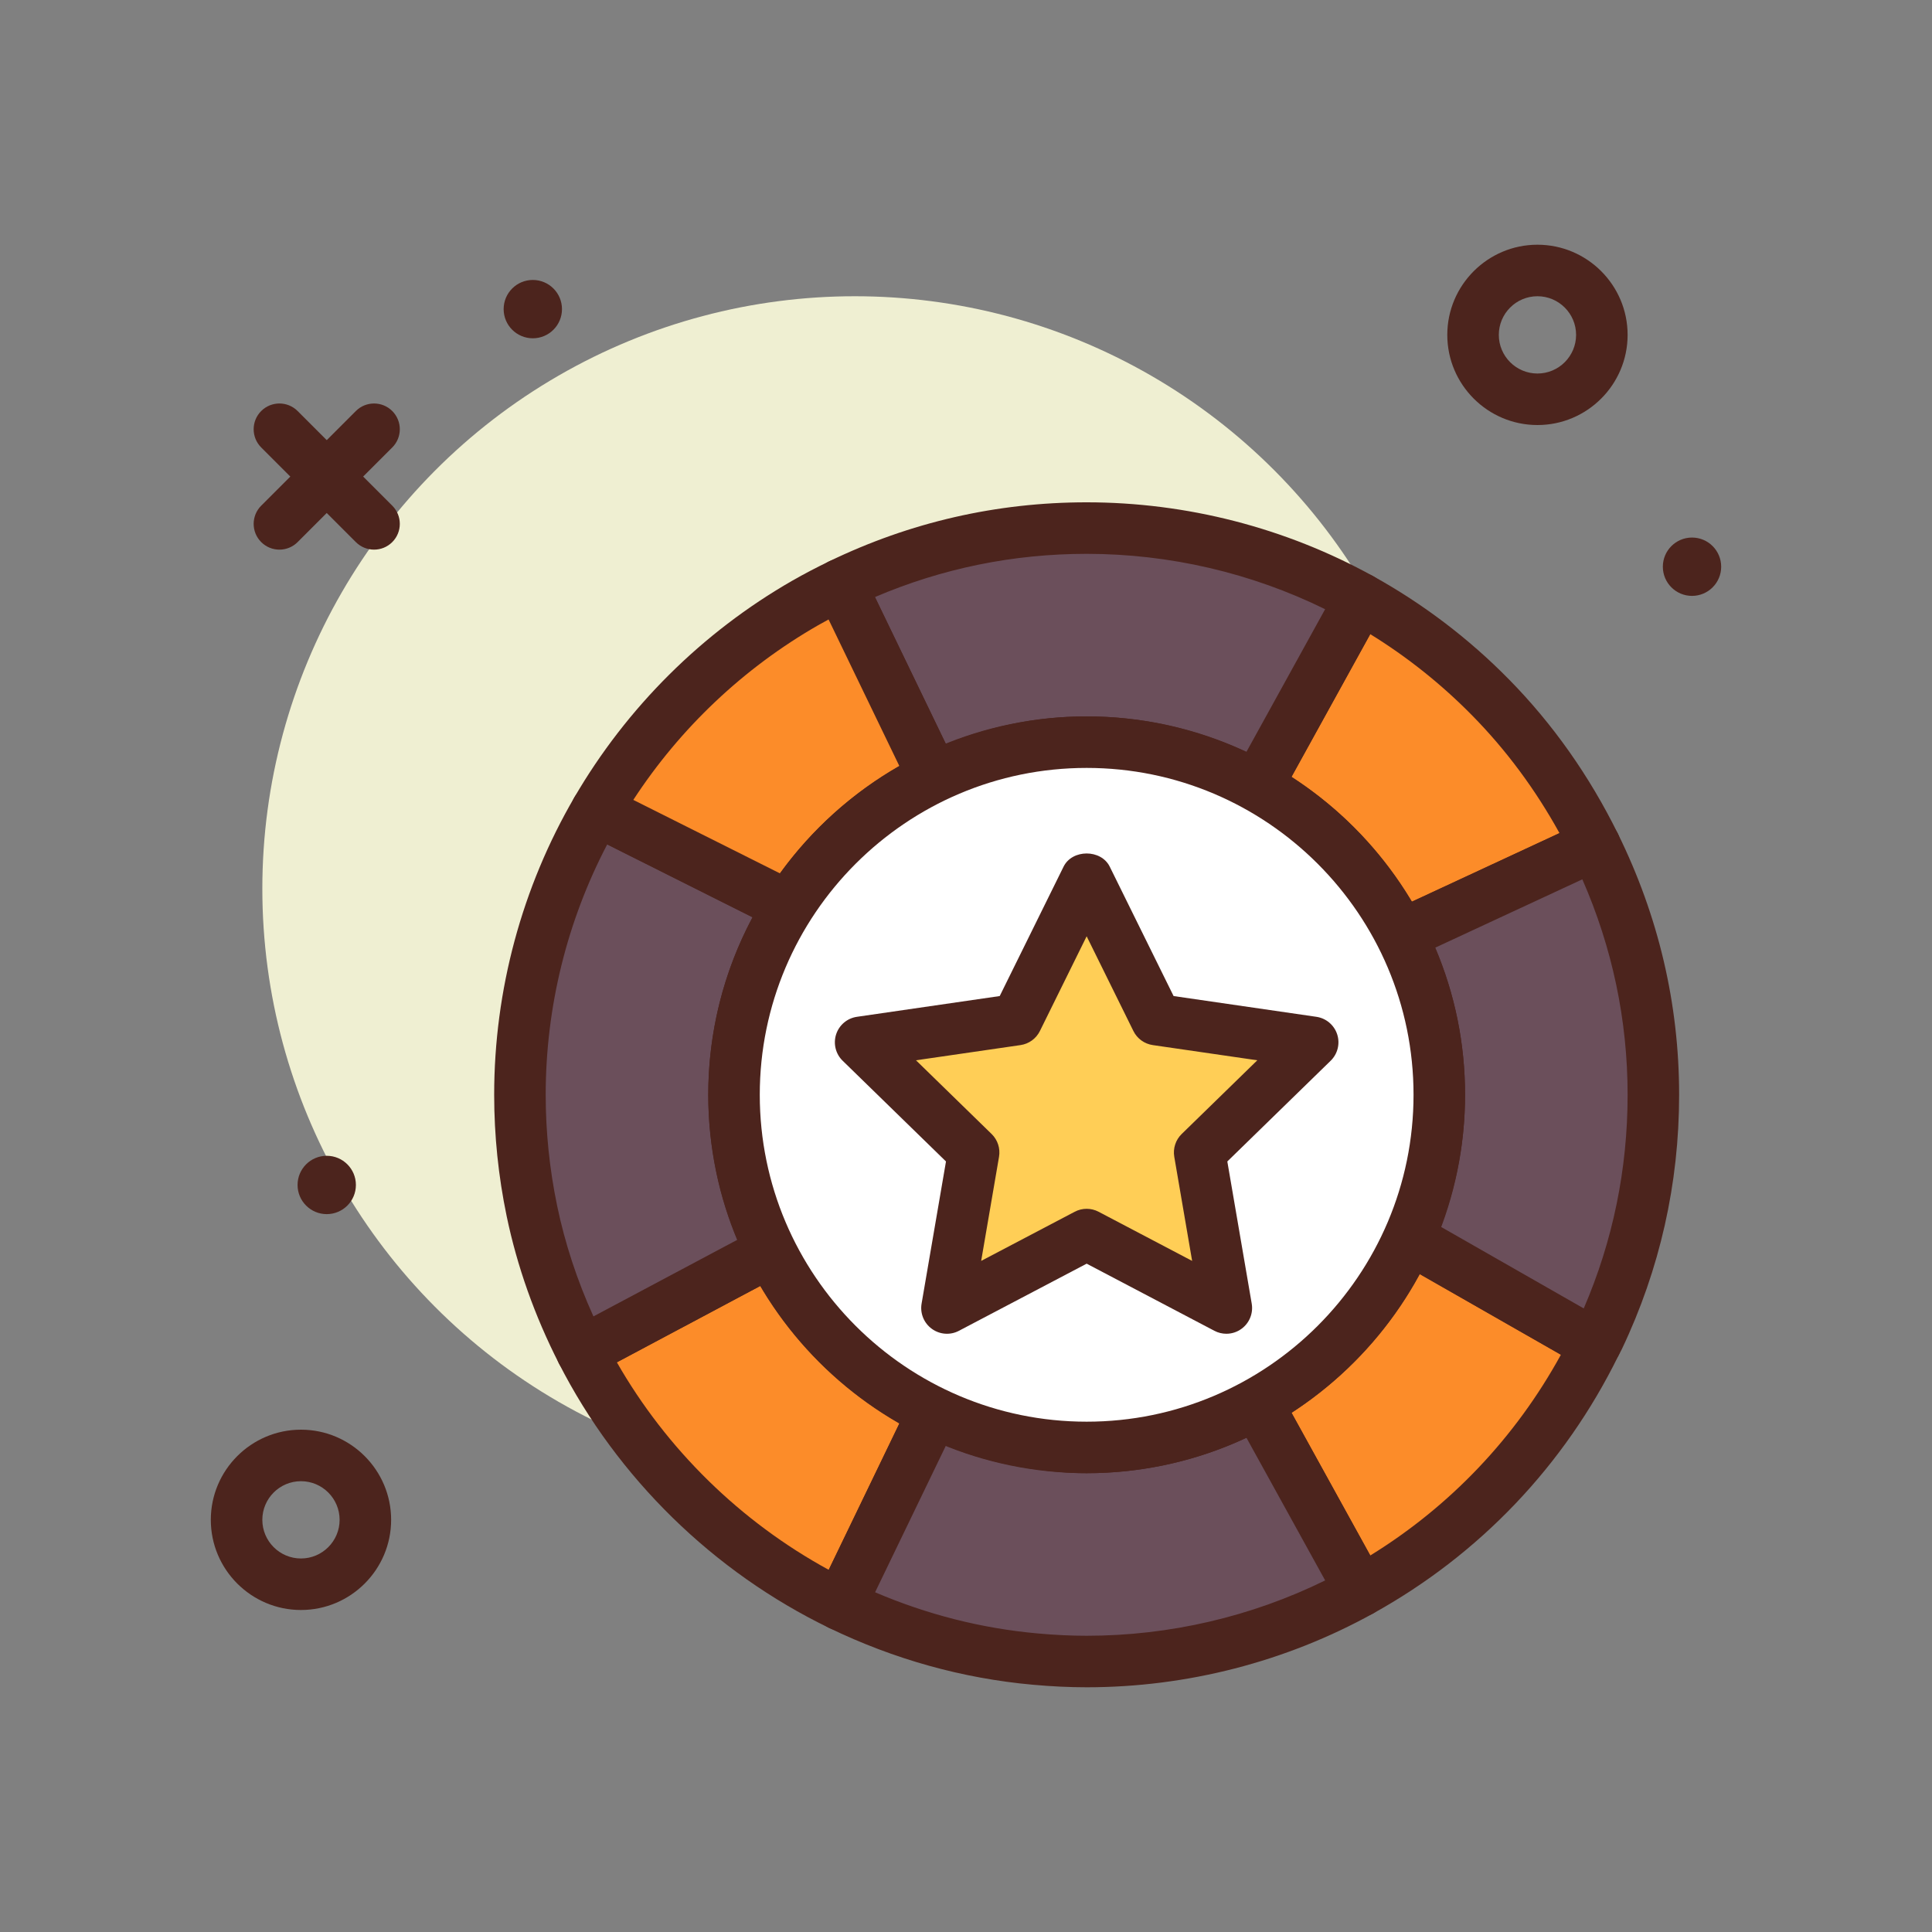
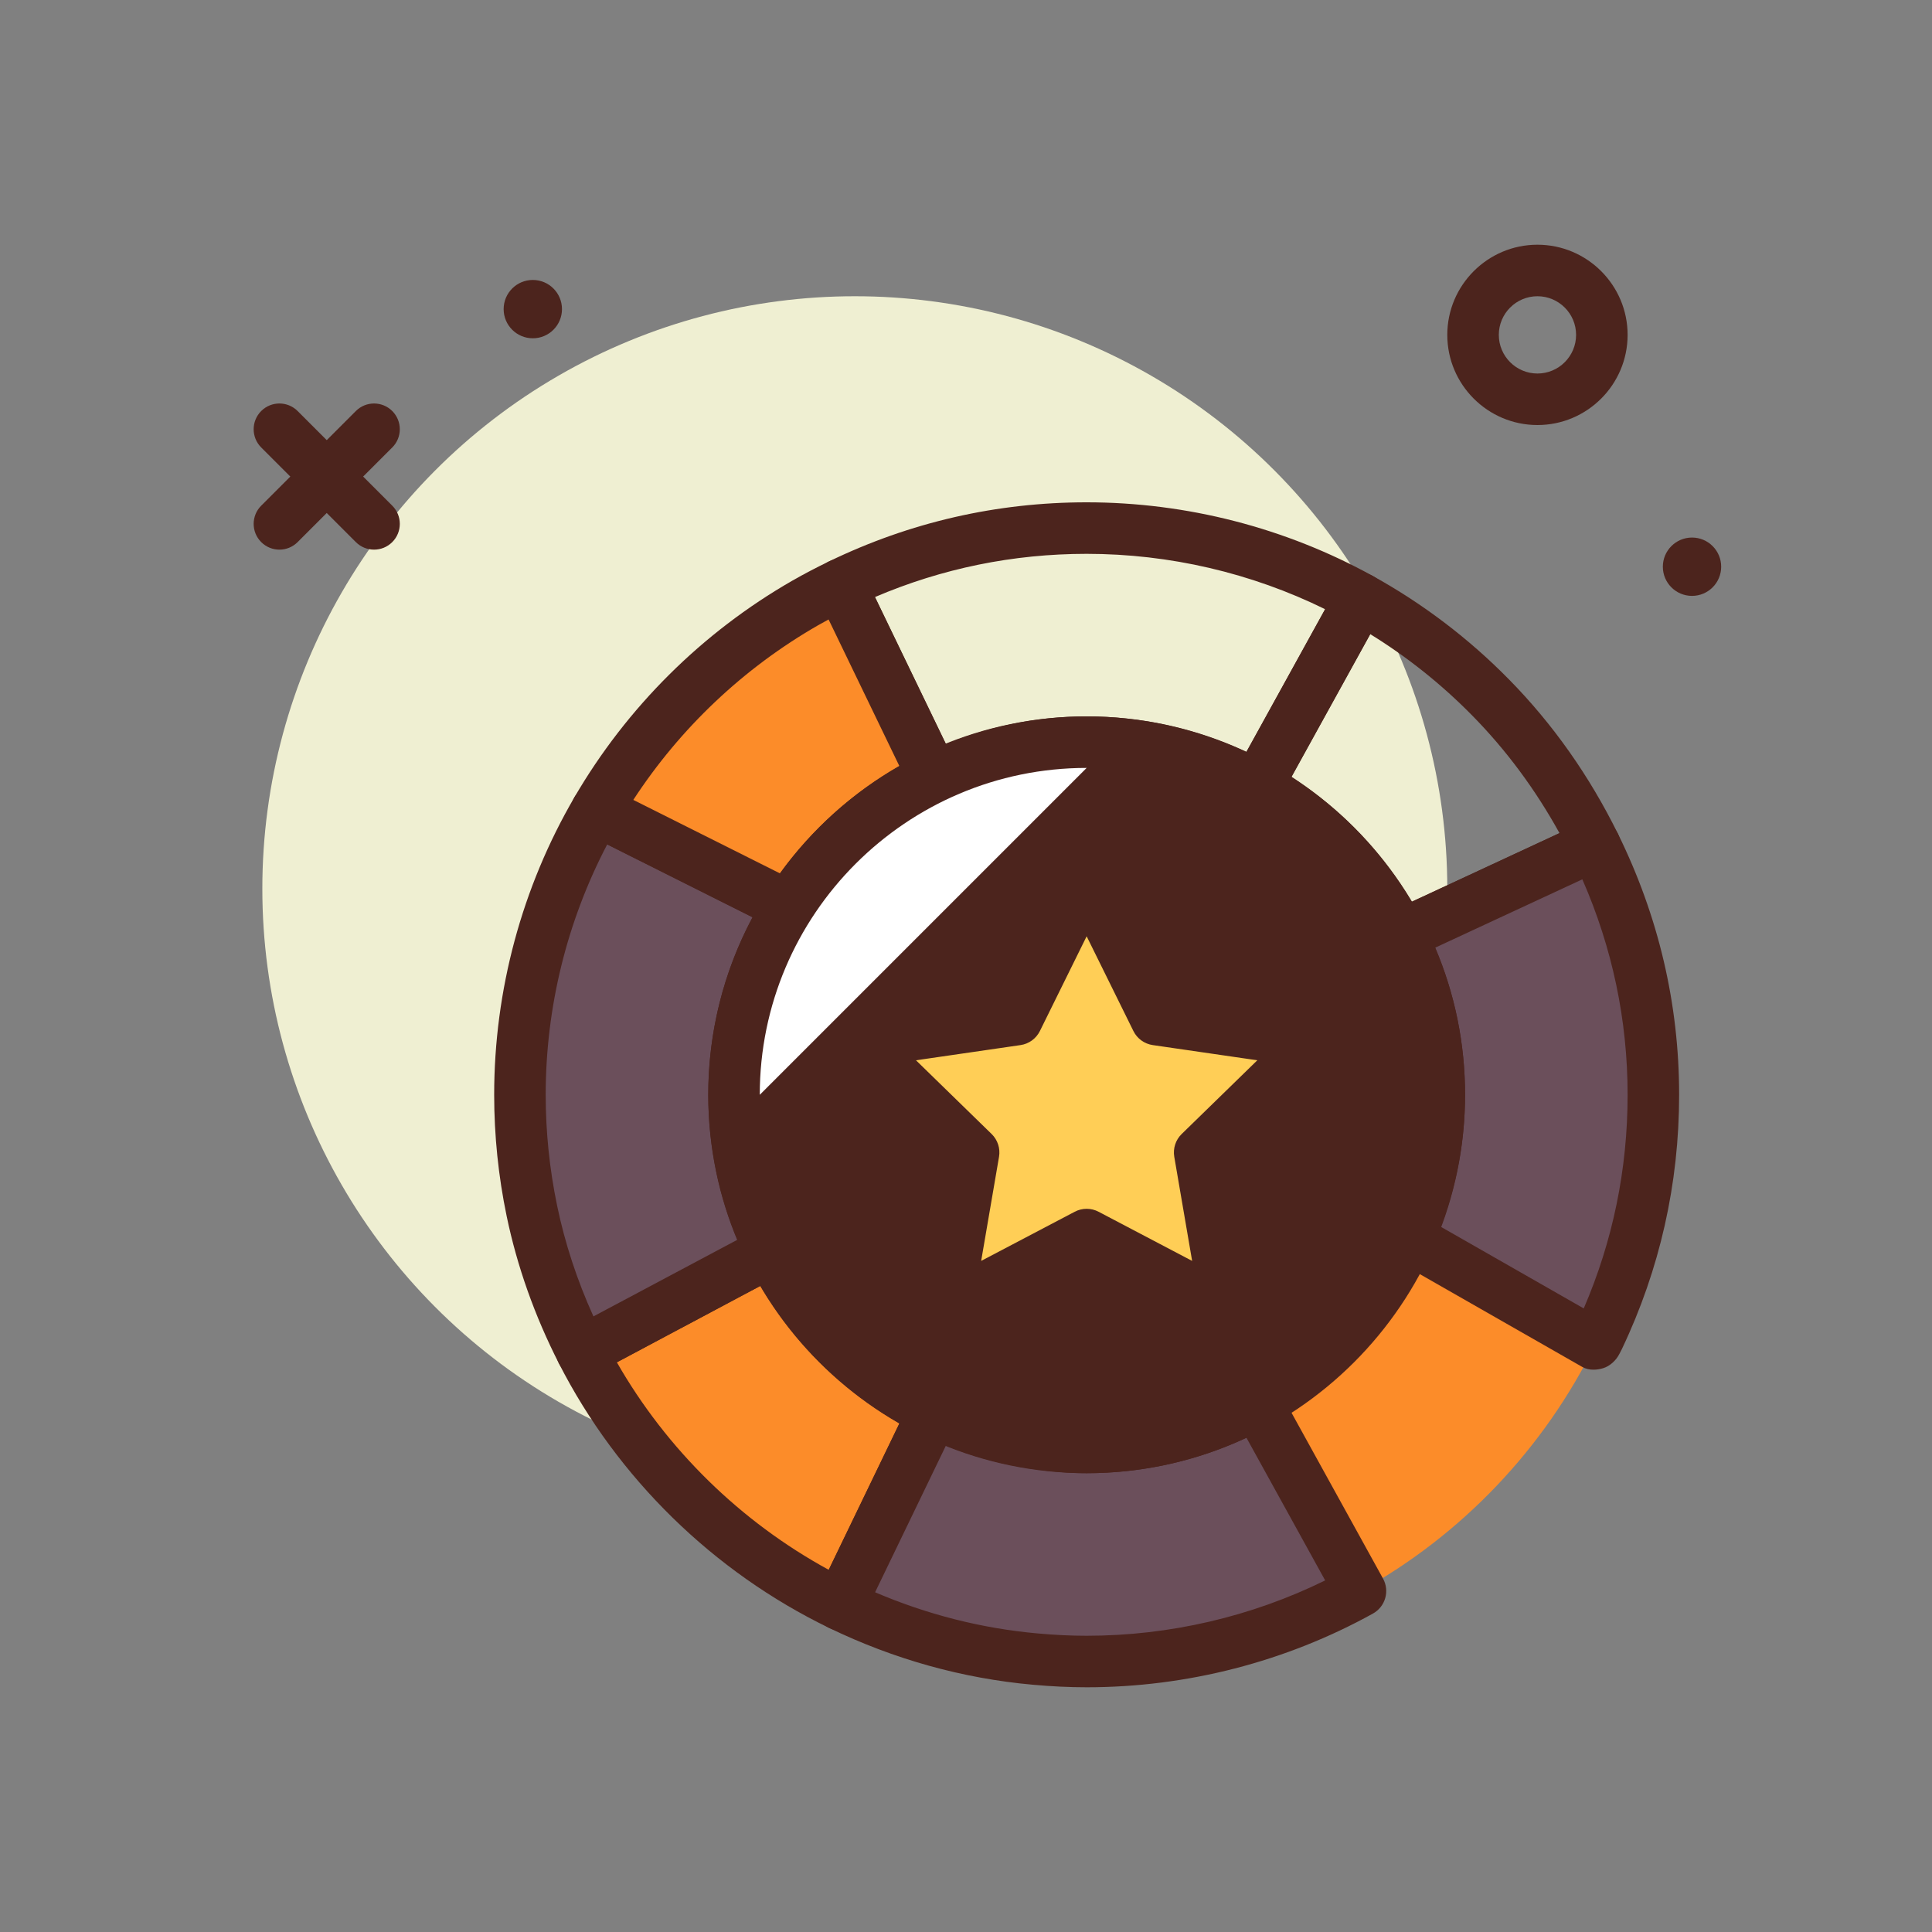
<svg xmlns="http://www.w3.org/2000/svg" id="poker_x5F_chip_x5F_limited" enable-background="new 0 0 300 300" height="512" viewBox="0 0 300 300" width="512">
  <rect x="0" y="0" width="300" height="300" fill="#808080" stroke="none" />
  <circle cx="132.735" cy="138" fill="#efefd2" r="92" />
  <g fill="#4c241d">
    <path d="m238.735 66c-7.719 0-14-6.281-14-14s6.281-14 14-14 14 6.281 14 14-6.281 14-14 14zm0-20c-3.309 0-6 2.691-6 6s2.691 6 6 6 6-2.691 6-6-2.691-6-6-6z" />
-     <path d="m46.735 250c-7.719 0-14-6.281-14-14s6.281-14 14-14 14 6.281 14 14-6.281 14-14 14zm0-20c-3.309 0-6 2.691-6 6s2.691 6 6 6 6-2.691 6-6-2.691-6-6-6z" />
    <path d="m58.083 85.348c-1.023 0-2.047-.391-2.828-1.172l-14.696-14.696c-1.562-1.562-1.562-4.094 0-5.656s4.094-1.562 5.656 0l14.696 14.696c1.562 1.562 1.562 4.094 0 5.656-.781.781-1.805 1.172-2.828 1.172z" />
    <path d="m43.388 85.348c-1.023 0-2.047-.391-2.828-1.172-1.562-1.562-1.562-4.094 0-5.656l14.695-14.695c1.562-1.562 4.094-1.562 5.656 0s1.562 4.094 0 5.656l-14.695 14.695c-.782.781-1.805 1.172-2.828 1.172z" />
    <circle cx="262.735" cy="88" r="4.529" />
-     <circle cx="50.735" cy="184" r="4.529" />
    <circle cx="82.735" cy="48" r="4.529" />
  </g>
  <path d="m119.697 194.273-29.344 15.625c8.721 17.093 22.851 30.926 40.153 39.292l14.448-29.928c-10.953-5.285-19.853-14.108-25.257-24.989z" fill="#fc8c29" />
  <path d="m130.505 253.191c-.598 0-1.191-.133-1.742-.398-17.988-8.703-32.898-23.289-41.973-41.078-.992-1.941-.242-4.32 1.684-5.348l29.344-15.625c.949-.504 2.07-.613 3.102-.277 1.027.328 1.879 1.062 2.359 2.027 5.004 10.066 13.316 18.297 23.414 23.168.957.461 1.688 1.281 2.039 2.285.348 1 .285 2.102-.176 3.055l-14.449 29.93c-.461.957-1.281 1.691-2.285 2.039-.427.148-.872.222-1.317.222zm-34.719-41.652c7.727 13.516 19.219 24.766 32.898 32.223l10.989-22.762c-8.898-5.082-16.391-12.48-21.598-21.332z" fill="#4c241d" />
  <path d="m115.21 181.505c-.795-3.712-1.233-7.556-1.233-11.505 0-10.755 3.12-20.771 8.477-29.233l-29.809-14.941c-7.562 12.982-11.91 28.065-11.91 44.174 0 6.18.644 12.208 1.855 18.029 1.607 7.72 4.276 15.038 7.762 21.87l29.344-15.625c-1.988-4.006-3.525-8.277-4.486-12.769z" fill="#6b4f5b" />
  <path d="m90.352 213.898c-.402 0-.809-.062-1.199-.184-1.023-.324-1.875-1.043-2.363-2-3.766-7.379-6.492-15.074-8.117-22.875-1.285-6.184-1.938-12.523-1.938-18.84 0-16.23 4.305-32.199 12.453-46.188 1.059-1.824 3.355-2.523 5.25-1.562l29.809 14.941c1.012.504 1.758 1.414 2.062 2.504.301 1.09.129 2.258-.477 3.211-5.141 8.113-7.855 17.48-7.855 27.094 0 3.539.387 7.125 1.145 10.664v.004c.863 4.031 2.262 8.012 4.156 11.828.965 1.938.207 4.289-1.703 5.309l-29.344 15.626c-.582.308-1.23.468-1.879.468zm3.934-82.777c-6.258 11.957-9.551 25.32-9.551 38.879 0 5.77.598 11.562 1.773 17.211 1.207 5.824 3.102 11.594 5.641 17.199l22.348-11.898c-1.387-3.316-2.457-6.723-3.195-10.168-.879-4.09-1.324-8.242-1.324-12.344 0-9.656 2.367-19.098 6.879-27.566z" fill="#4c241d" />
  <path d="m247.698 208.792-28.998-16.566c-.092.206-.158.426-.252.631-4.897 10.632-13.088 19.43-23.268 25.076l16.068 29.124c15.73-8.7 28.487-22.089 36.45-38.265z" fill="#fc8c29" />
-   <path d="m211.251 251.055c-.371 0-.746-.051-1.109-.156-1.02-.293-1.879-.98-2.395-1.91l-16.07-29.121c-1.062-1.934-.367-4.359 1.562-5.43 9.414-5.227 17.074-13.484 21.574-23.254l.219-.551c.453-1.043 1.328-1.844 2.406-2.203 1.07-.363 2.254-.238 3.246.324l28.996 16.566c1.836 1.047 2.539 3.344 1.605 5.238-8.371 17.008-21.547 30.84-38.098 39.996-.596.333-1.264.501-1.936.501zm-10.707-31.68 12.23 22.16c12.434-7.664 22.566-18.336 29.602-31.176l-21.941-12.535c-4.676 8.672-11.586 16.16-19.891 21.551z" fill="#4c241d" />
  <path d="m168.735 224.759c-2.725 0-5.382-.265-8-.649-5.58-.819-10.882-2.484-15.781-4.848l-14.448 29.928c9.294 4.494 19.465 7.461 30.229 8.432 2.637.238 5.302.378 8 .378 15.422 0 29.912-3.974 42.514-10.944l-16.068-29.124c-7.834 4.346-16.846 6.827-26.446 6.827z" fill="#6b4f5b" />
  <path d="m168.735 262c-2.684 0-5.418-.129-8.359-.395-10.906-.98-21.543-3.945-31.613-8.812-1.988-.961-2.82-3.352-1.859-5.34l14.449-29.93c.961-1.988 3.359-2.816 5.34-1.863 4.633 2.234 9.555 3.746 14.625 4.492 2.824.414 5.184.605 7.418.605 8.57 0 17.043-2.188 24.508-6.324.926-.516 2.02-.645 3.043-.344 1.02.293 1.883.98 2.398 1.91l16.07 29.121c1.066 1.934.363 4.363-1.566 5.434-13.532 7.489-28.907 11.446-44.454 11.446zm-32.851-14.754c8.105 3.469 16.57 5.613 25.211 6.391 2.699.246 5.199.363 7.641.363 12.855 0 25.578-2.961 37.035-8.594l-12.223-22.152c-7.73 3.609-16.23 5.504-24.812 5.504-2.633 0-5.359-.219-8.578-.691-4.559-.668-9.008-1.871-13.281-3.586z" fill="#4c241d" />
-   <path d="m208.509 132.438c3.582 3.791 6.616 8.098 9.012 12.785l30.122-13.993c-4.18-8.482-9.604-16.24-16.163-22.912-5.944-6.046-12.757-11.235-20.232-15.372l-16.083 29.15c4.965 2.758 9.471 6.243 13.344 10.342z" fill="#fc8c29" />
  <path d="m217.524 149.223c-1.461 0-2.859-.801-3.566-2.18-2.223-4.348-5.031-8.34-8.355-11.859-3.59-3.793-7.754-7.02-12.379-9.59-1.93-1.07-2.625-3.496-1.562-5.43l16.082-29.152c.516-.93 1.375-1.617 2.395-1.91 1.023-.293 2.121-.172 3.047.344 7.785 4.309 14.902 9.715 21.145 16.07 6.781 6.895 12.465 14.949 16.898 23.945.477.969.543 2.086.188 3.102-.359 1.016-1.113 1.844-2.09 2.297l-30.121 13.992c-.545.25-1.119.371-1.682.371zm-16.996-28.571c3.992 2.578 7.641 5.605 10.887 9.035v.004c2.969 3.141 5.582 6.605 7.801 10.332l22.941-10.656c-3.734-6.773-8.273-12.898-13.531-18.242-4.766-4.852-10.086-9.098-15.855-12.656z" fill="#4c241d" />
  <path d="m223.494 170c0 7.929-1.76 15.424-4.794 22.226l28.998 16.566c.173-.351.373-.687.541-1.041 5.443-11.441 8.497-24.238 8.497-37.751 0-13.935-3.324-27.062-9.093-38.77l-30.122 13.993c3.803 7.438 5.973 15.846 5.973 24.777z" fill="#6b4f5b" />
  <path d="m247.434 212.684c-.609 0-1.207-.121-1.723-.418l-28.996-16.566c-1.785-1.02-2.508-3.227-1.668-5.102 2.949-6.609 4.445-13.539 4.445-20.598 0-8.055-1.863-15.777-5.535-22.957-.492-.965-.574-2.094-.219-3.121.352-1.027 1.109-1.867 2.098-2.328l30.121-13.992c1.977-.906 4.312-.086 5.273 1.859 6.305 12.801 9.504 26.438 9.504 40.539 0 13.793-2.988 27.074-8.883 39.469-.121.258-.258.516-.398.773-.492.98-1.457 1.891-2.508 2.207-.483.149-.999.235-1.511.235zm-23.699-22.188 22.188 12.676c4.523-10.492 6.812-21.633 6.812-33.172 0-11.57-2.363-22.809-7.031-33.457l-22.859 10.617c3.086 7.234 4.648 14.898 4.648 22.84 0 6.996-1.262 13.875-3.758 20.496z" fill="#4c241d" />
-   <path d="m168.735 115.241c9.6 0 18.596 2.506 26.429 6.856l16.083-29.15c-12.601-6.972-27.09-10.947-42.512-10.947-13.716 0-26.68 3.169-38.249 8.77l14.479 29.992c7.202-3.483 15.234-5.521 23.77-5.521z" fill="#6b4f5b" />
  <path d="m195.165 126.098c-.672 0-1.344-.172-1.941-.504-14.148-7.855-31.613-8.449-46.516-1.23-.953.465-2.051.523-3.059.176-1-.348-1.824-1.082-2.285-2.039l-14.48-29.992c-.961-1.988-.129-4.375 1.859-5.34 12.566-6.083 26.024-9.169 39.992-9.169 15.539 0 30.906 3.957 44.449 11.445 1.93 1.066 2.633 3.5 1.566 5.434l-16.082 29.152c-.516.93-1.379 1.617-2.398 1.91-.363.106-.734.157-1.105.157zm-26.43-14.856c8.555 0 17.051 1.902 24.797 5.531l12.234-22.176c-11.464-5.636-24.183-8.597-37.031-8.597-11.414 0-22.453 2.258-32.871 6.711l11.02 22.824c7.019-2.851 14.351-4.293 21.851-4.293z" fill="#4c241d" />
  <path d="m142.64 121.848c.749-.407 1.556-.713 2.326-1.085l-14.48-29.993c-1.859.9-3.69 1.849-5.474 2.872-13.412 7.697-24.59 18.828-32.368 32.183l29.809 14.941c4.999-7.897 11.944-14.442 20.187-18.918z" fill="#fc8c29" />
  <path d="m122.45 144.766c-.602 0-1.215-.137-1.789-.426l-29.809-14.941c-.988-.492-1.727-1.375-2.039-2.434-.316-1.059-.18-2.199.375-3.152 8.137-13.973 19.836-25.605 33.832-33.641 1.867-1.07 3.777-2.059 5.719-3 .957-.469 2.059-.527 3.059-.18 1.004.348 1.828 1.082 2.289 2.039l14.48 29.992c.957 1.984.133 4.367-1.848 5.336-.359.172-.723.332-1.086.492-.363.164-.73.32-1.078.508-.004 0-.004.004-.004.004-7.59 4.121-14.062 10.188-18.719 17.543-.753 1.192-2.05 1.86-3.382 1.86zm-24.109-20.559 22.77 11.41c4.926-6.816 11.262-12.523 18.535-16.68l-10.984-22.746c-.559.297-1.109.605-1.66.918-11.548 6.633-21.388 15.946-28.661 27.098z" fill="#4c241d" />
  <circle cx="168.735" cy="170" fill="#fff" r="54.759" />
-   <path d="m168.735 228.758c-32.398 0-58.758-26.359-58.758-58.758s26.359-58.758 58.758-58.758 58.758 26.359 58.758 58.758-26.359 58.758-58.758 58.758zm0-109.516c-27.988 0-50.758 22.77-50.758 50.758s22.77 50.758 50.758 50.758 50.758-22.77 50.758-50.758-22.769-50.758-50.758-50.758z" fill="#4c241d" />
+   <path d="m168.735 228.758c-32.398 0-58.758-26.359-58.758-58.758s26.359-58.758 58.758-58.758 58.758 26.359 58.758 58.758-26.359 58.758-58.758 58.758zm0-109.516c-27.988 0-50.758 22.77-50.758 50.758z" fill="#4c241d" />
  <path d="m168.735 136.348 10.846 21.975 24.251 3.524-17.549 17.106 4.143 24.153-21.691-11.404-21.69 11.404 4.142-24.153-17.548-17.106 24.251-3.524z" fill="#ffce56" />
  <path d="m190.427 207.105c-.637 0-1.277-.152-1.859-.461l-19.832-10.422-19.832 10.422c-1.336.711-2.98.594-4.211-.305-1.23-.895-1.848-2.41-1.59-3.91l3.789-22.078-16.047-15.641c-1.09-1.062-1.48-2.652-1.012-4.098.473-1.449 1.723-2.504 3.23-2.723l22.172-3.223 9.914-20.09c1.344-2.734 5.828-2.734 7.172 0l9.914 20.09 22.172 3.223c1.508.219 2.758 1.273 3.23 2.723.469 1.445.078 3.035-1.012 4.098l-16.047 15.641 3.789 22.078c.258 1.5-.359 3.016-1.59 3.91-.694.509-1.522.766-2.35.766zm-21.692-19.402c.641 0 1.277.152 1.859.461l14.52 7.629-2.773-16.164c-.223-1.297.207-2.621 1.148-3.539l11.746-11.449-16.23-2.359c-1.305-.188-2.43-1.008-3.012-2.188l-7.258-14.707-7.258 14.707c-.582 1.18-1.707 2-3.012 2.188l-16.23 2.359 11.746 11.449c.941.918 1.371 2.242 1.148 3.539l-2.773 16.164 14.52-7.629c.582-.309 1.219-.461 1.859-.461z" fill="#4c241d" />
</svg>